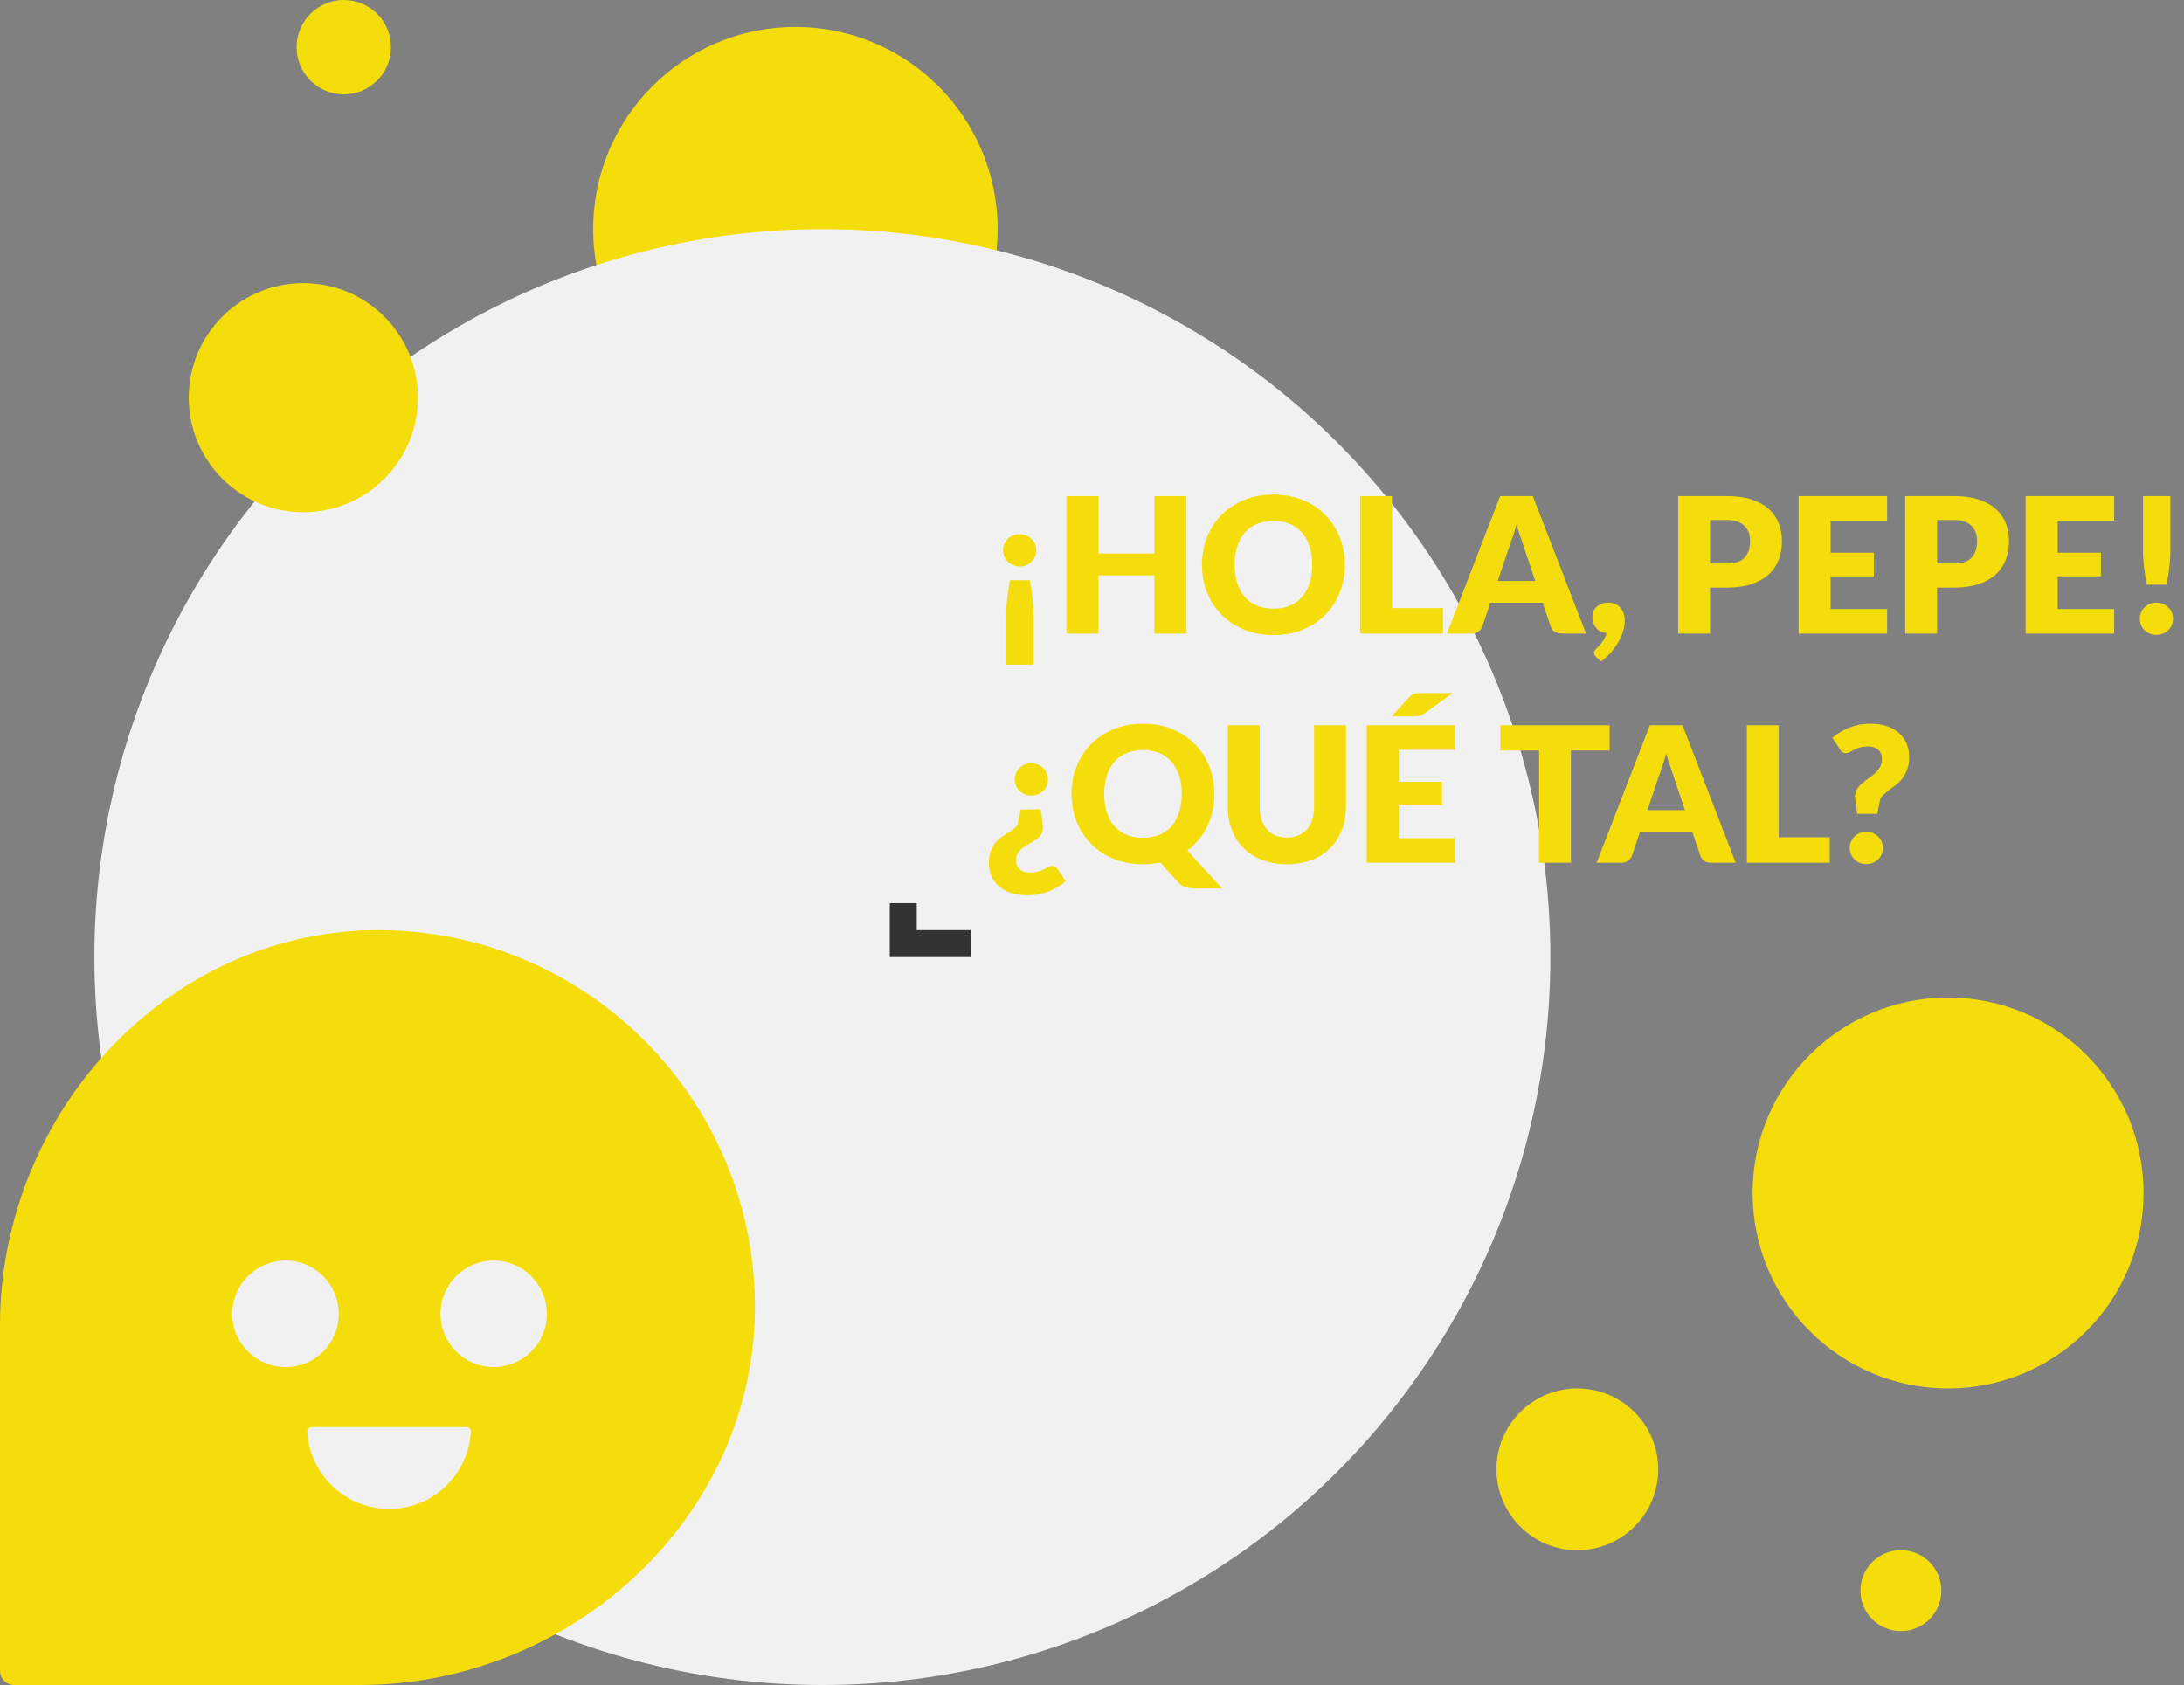
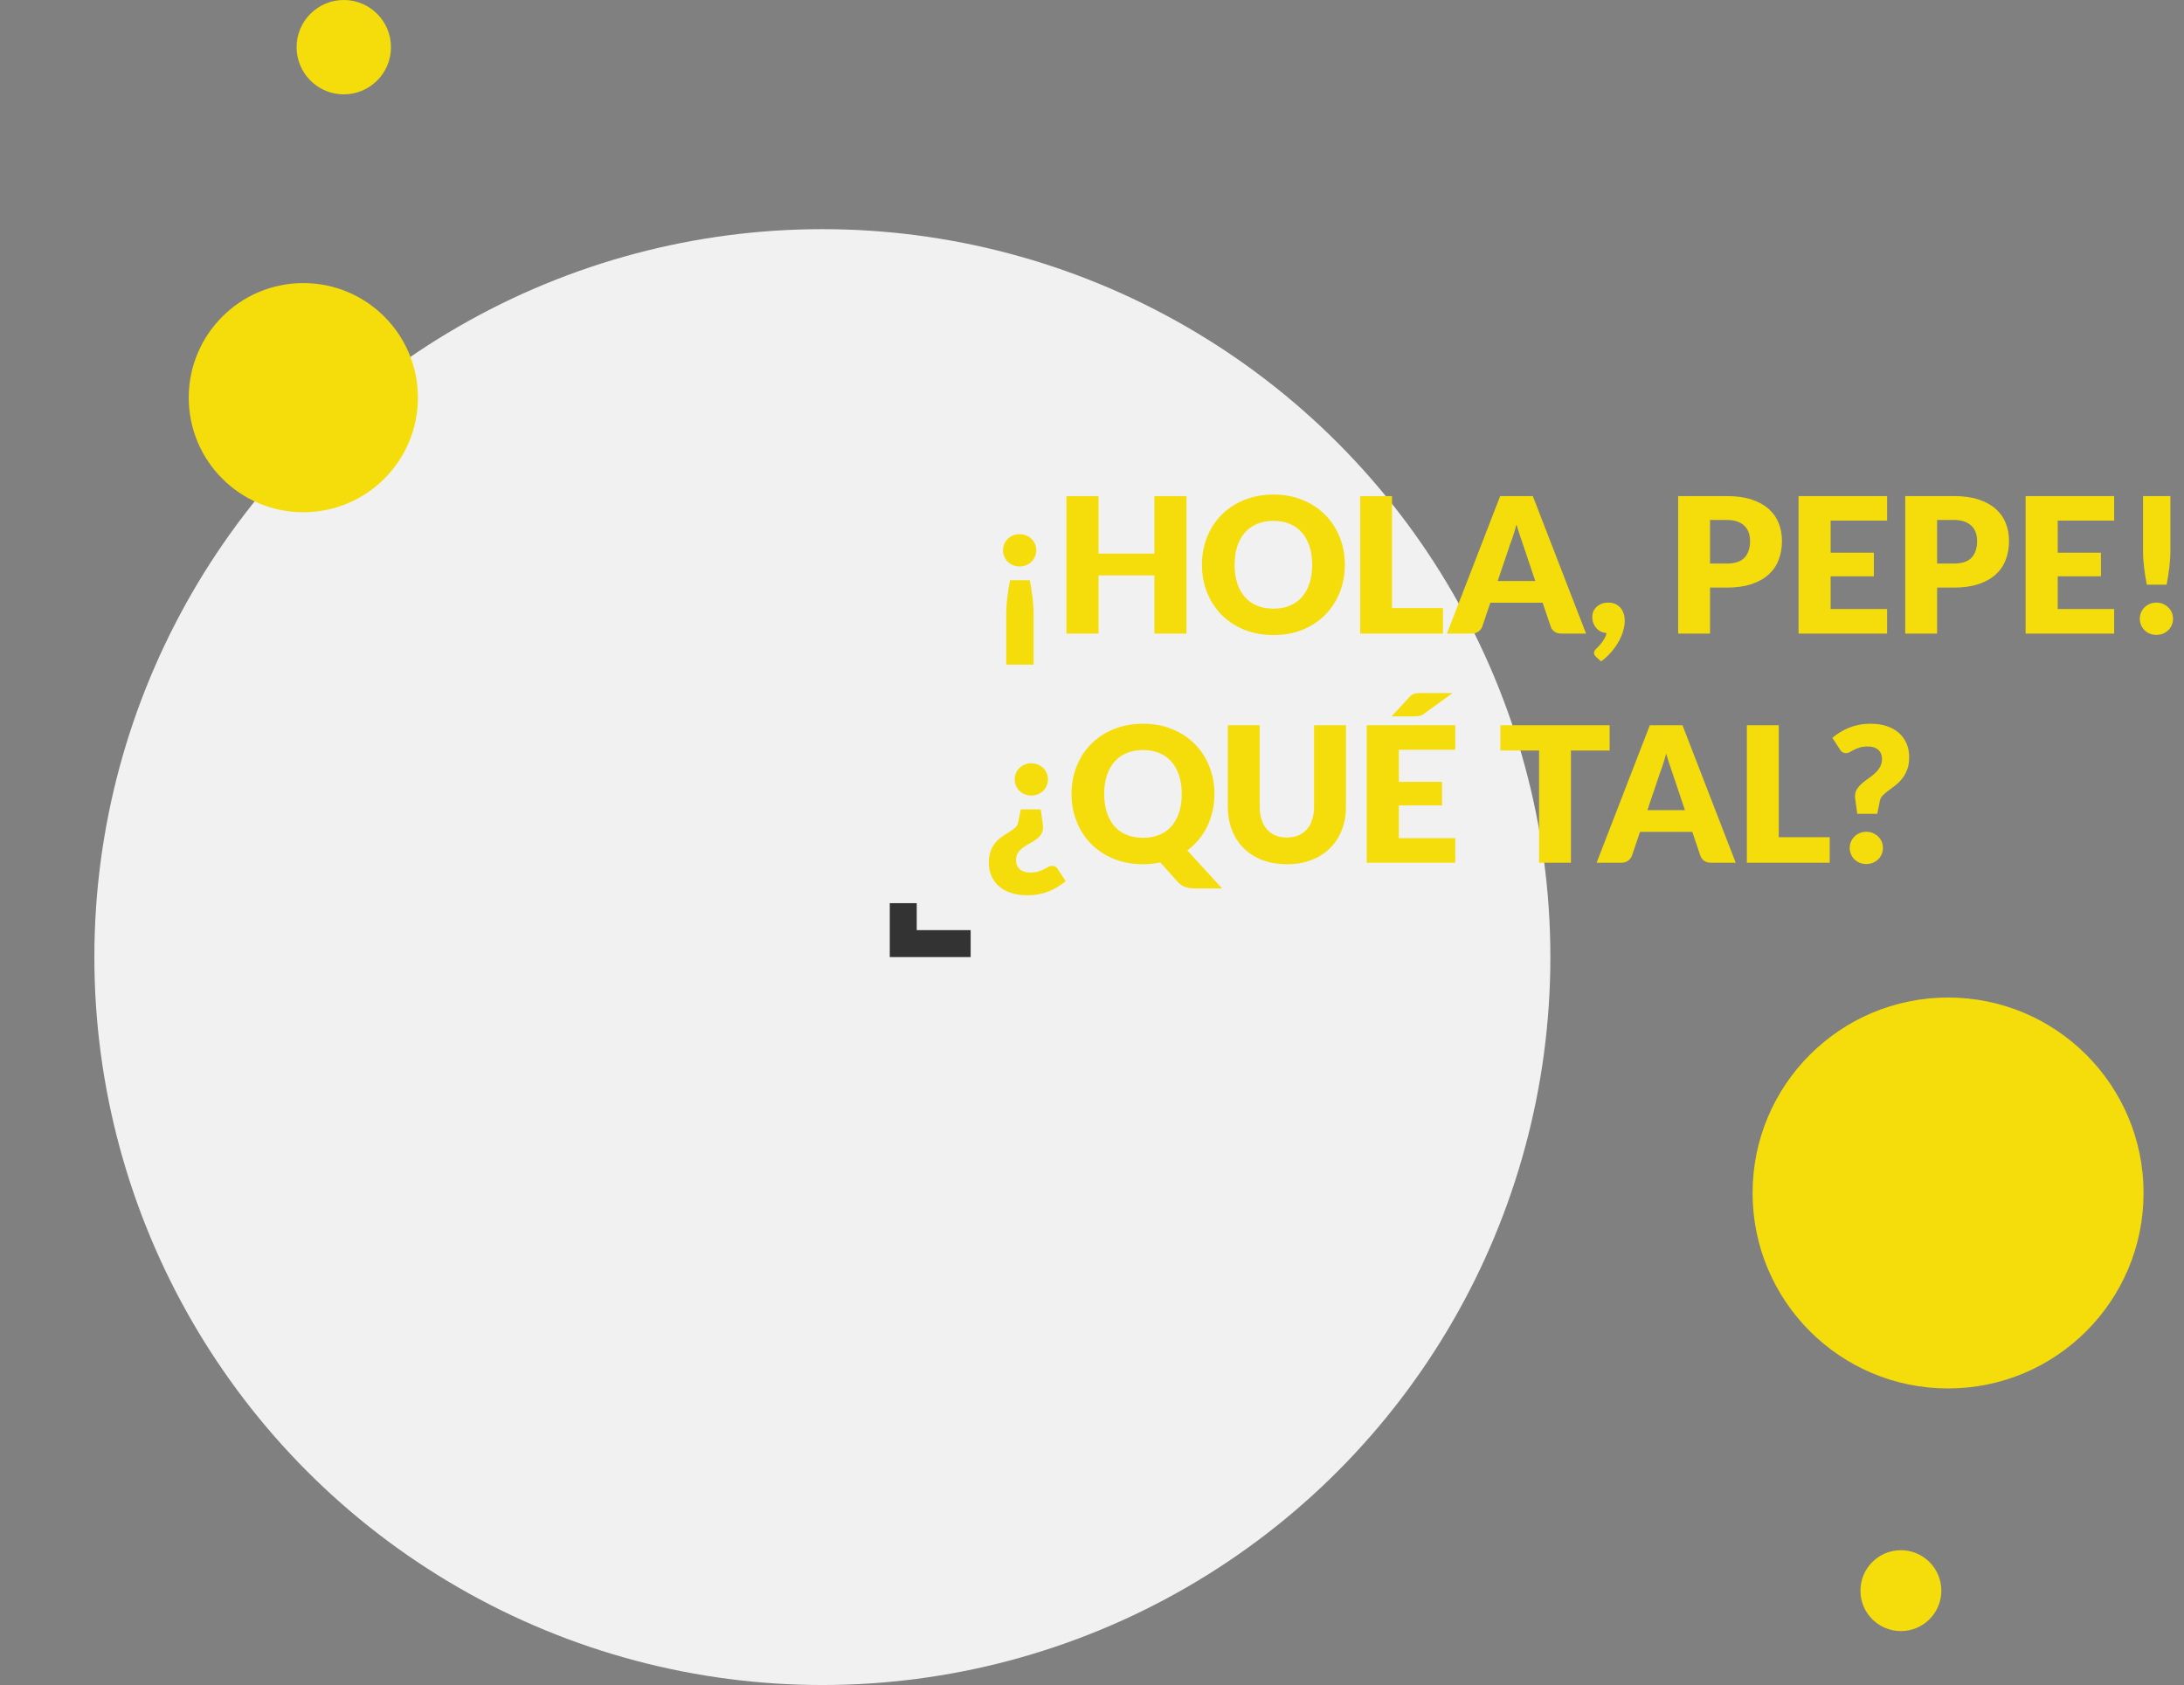
<svg xmlns="http://www.w3.org/2000/svg" width="162px" height="125px" viewBox="0 0 162 125" version="1.1">
  <rect x="0" y="0" width="162" height="125" fill="#808080" stroke="none" />
  <title>Group 32</title>
  <desc>Created with Sketch.</desc>
  <defs />
  <g id="Landing-page" stroke="none" stroke-width="1" fill="none" fill-rule="evenodd">
    <g id="Group-32">
-       <circle id="Oval-5-Copy-24" fill="#F4DD0B" cx="59" cy="17" r="15" />
      <circle id="Oval-Copy-87" fill="#F1F1F1" cx="61" cy="71" r="54" />
-       <path d="M36.619,101.416 C34.437,101.416 32.674,99.653 32.674,97.471 C32.674,95.289 34.437,93.511 36.619,93.511 C38.787,93.511 40.564,95.289 40.564,97.471 C40.564,99.653 38.787,101.416 36.619,101.416 M28.859,111.936 C25.622,111.936 22.977,109.407 22.789,106.199 C22.789,106.011 22.948,105.867 23.122,105.867 L34.581,105.867 C34.769,105.867 34.943,106.011 34.928,106.199 C34.74,109.407 32.11,111.936 28.859,111.936 M17.226,97.471 C17.226,95.289 19.003,93.511 21.185,93.511 C23.367,93.511 25.13,95.289 25.13,97.471 C25.13,99.653 23.367,101.416 21.185,101.416 C19.003,101.416 17.226,99.653 17.226,97.471 M29.018,69.017 C12.948,68.453 0,82.268 0,98.338 L0,123.931 C0,124.523 0.477,125 1.069,125 L26.662,125 C42.732,125 56.547,112.037 55.983,95.982 C55.463,81.314 43.671,69.522 29.018,69.017" id="Fill-1-Copy-4" fill="#F4DD0B" />
      <path d="M74.638,49.303 L74.638,45.614 C74.638,45.185 74.664,44.758 74.715,44.333 C74.766,43.908 74.834,43.479 74.918,43.045 L76.388,43.045 C76.472,43.479 76.54,43.908 76.591,44.333 C76.642,44.758 76.668,45.185 76.668,45.614 L76.668,49.303 L74.638,49.303 Z M74.4,40.826 C74.4,40.658 74.431,40.501 74.495,40.353 C74.558,40.206 74.644,40.079 74.754,39.972 C74.863,39.865 74.993,39.781 75.142,39.72 C75.291,39.659 75.455,39.629 75.632,39.629 C75.805,39.629 75.966,39.659 76.115,39.72 C76.264,39.781 76.395,39.865 76.507,39.972 C76.619,40.079 76.706,40.206 76.769,40.353 C76.833,40.501 76.864,40.658 76.864,40.826 C76.864,40.994 76.833,41.15 76.769,41.295 C76.706,41.44 76.619,41.566 76.507,41.673 C76.395,41.78 76.264,41.865 76.115,41.928 C75.966,41.992 75.805,42.023 75.632,42.023 C75.455,42.023 75.291,41.992 75.142,41.928 C74.993,41.865 74.863,41.78 74.754,41.673 C74.644,41.566 74.558,41.44 74.495,41.295 C74.431,41.15 74.4,40.994 74.4,40.826 Z M88.008,47 L85.628,47 L85.628,42.688 L81.484,42.688 L81.484,47 L79.104,47 L79.104,36.801 L81.484,36.801 L81.484,41.064 L85.628,41.064 L85.628,36.801 L88.008,36.801 L88.008,47 Z M99.754,41.897 C99.754,42.634 99.627,43.32 99.373,43.955 C99.118,44.59 98.76,45.141 98.298,45.611 C97.836,46.08 97.28,46.447 96.629,46.713 C95.977,46.979 95.255,47.112 94.462,47.112 C93.669,47.112 92.945,46.979 92.292,46.713 C91.639,46.447 91.08,46.08 90.615,45.611 C90.151,45.141 89.792,44.59 89.537,43.955 C89.283,43.32 89.156,42.634 89.156,41.897 C89.156,41.16 89.283,40.474 89.537,39.839 C89.792,39.204 90.151,38.654 90.615,38.187 C91.08,37.72 91.639,37.354 92.292,37.088 C92.945,36.822 93.669,36.689 94.462,36.689 C95.255,36.689 95.977,36.823 96.629,37.092 C97.28,37.36 97.836,37.727 98.298,38.194 C98.76,38.661 99.118,39.211 99.373,39.846 C99.627,40.481 99.754,41.164 99.754,41.897 Z M97.332,41.897 C97.332,41.393 97.267,40.939 97.136,40.535 C97.005,40.132 96.818,39.79 96.573,39.51 C96.327,39.23 96.028,39.015 95.673,38.866 C95.318,38.717 94.915,38.642 94.462,38.642 C94.005,38.642 93.598,38.717 93.24,38.866 C92.883,39.015 92.583,39.23 92.338,39.51 C92.092,39.79 91.905,40.132 91.774,40.535 C91.643,40.939 91.578,41.393 91.578,41.897 C91.578,42.406 91.643,42.862 91.774,43.266 C91.905,43.669 92.092,44.011 92.338,44.291 C92.583,44.571 92.883,44.784 93.24,44.931 C93.598,45.079 94.005,45.152 94.462,45.152 C94.915,45.152 95.318,45.079 95.673,44.931 C96.028,44.784 96.327,44.571 96.573,44.291 C96.818,44.011 97.005,43.669 97.136,43.266 C97.267,42.862 97.332,42.406 97.332,41.897 Z M103.254,45.11 L107.034,45.11 L107.034,47 L100.888,47 L100.888,36.801 L103.254,36.801 L103.254,45.11 Z M117.646,47 L115.812,47 C115.607,47 115.438,46.952 115.305,46.856 C115.171,46.761 115.079,46.638 115.028,46.489 L114.426,44.711 L110.548,44.711 L109.946,46.489 C109.899,46.62 109.808,46.737 109.673,46.843 C109.538,46.948 109.372,47 109.176,47 L107.328,47 L111.276,36.801 L113.698,36.801 L117.646,47 Z M111.094,43.101 L113.88,43.101 L112.942,40.308 C112.881,40.131 112.81,39.922 112.728,39.681 C112.647,39.441 112.566,39.181 112.487,38.901 C112.412,39.186 112.335,39.449 112.256,39.692 C112.177,39.935 112.102,40.145 112.032,40.322 L111.094,43.101 Z M118.108,45.768 C118.108,45.619 118.136,45.48 118.192,45.352 C118.248,45.223 118.328,45.111 118.433,45.016 C118.539,44.92 118.662,44.844 118.805,44.788 C118.947,44.732 119.107,44.704 119.284,44.704 C119.494,44.704 119.676,44.74 119.83,44.812 C119.984,44.885 120.112,44.983 120.215,45.106 C120.318,45.23 120.394,45.372 120.442,45.533 C120.492,45.695 120.516,45.864 120.516,46.041 C120.516,46.274 120.479,46.523 120.404,46.786 C120.329,47.05 120.219,47.315 120.072,47.581 C119.924,47.847 119.741,48.108 119.522,48.365 C119.303,48.622 119.051,48.855 118.766,49.065 L118.388,48.729 C118.337,48.678 118.298,48.63 118.272,48.586 C118.247,48.541 118.234,48.486 118.234,48.421 C118.234,48.374 118.25,48.324 118.283,48.27 C118.316,48.217 118.355,48.169 118.402,48.127 C118.458,48.071 118.523,48.003 118.598,47.924 C118.673,47.845 118.747,47.756 118.822,47.658 C118.897,47.56 118.966,47.453 119.028,47.336 C119.091,47.219 119.139,47.096 119.172,46.965 C119.009,46.951 118.862,46.911 118.731,46.846 C118.6,46.781 118.49,46.694 118.398,46.587 C118.308,46.48 118.236,46.357 118.185,46.219 C118.134,46.082 118.108,45.931 118.108,45.768 Z M126.844,43.591 L126.844,47 L124.478,47 L124.478,36.801 L128.076,36.801 C128.795,36.801 129.412,36.886 129.928,37.056 C130.443,37.227 130.868,37.461 131.202,37.76 C131.535,38.059 131.781,38.411 131.94,38.817 C132.099,39.223 132.178,39.662 132.178,40.133 C132.178,40.642 132.096,41.108 131.933,41.533 C131.77,41.958 131.52,42.322 131.184,42.625 C130.848,42.928 130.422,43.165 129.906,43.336 C129.391,43.506 128.781,43.591 128.076,43.591 L126.844,43.591 Z M126.844,41.806 L128.076,41.806 C128.692,41.806 129.135,41.659 129.406,41.365 C129.677,41.071 129.812,40.66 129.812,40.133 C129.812,39.9 129.777,39.687 129.707,39.496 C129.637,39.305 129.531,39.14 129.388,39.002 C129.246,38.865 129.067,38.759 128.85,38.684 C128.632,38.609 128.375,38.572 128.076,38.572 L126.844,38.572 L126.844,41.806 Z M139.976,36.801 L139.976,38.621 L135.79,38.621 L135.79,41.001 L138.996,41.001 L138.996,42.751 L135.79,42.751 L135.79,45.18 L139.976,45.18 L139.976,47 L133.41,47 L133.41,36.801 L139.976,36.801 Z M143.686,43.591 L143.686,47 L141.32,47 L141.32,36.801 L144.918,36.801 C145.637,36.801 146.254,36.886 146.769,37.056 C147.285,37.227 147.71,37.461 148.043,37.76 C148.377,38.059 148.623,38.411 148.782,38.817 C148.941,39.223 149.02,39.662 149.02,40.133 C149.02,40.642 148.938,41.108 148.775,41.533 C148.612,41.958 148.362,42.322 148.026,42.625 C147.69,42.928 147.264,43.165 146.749,43.336 C146.233,43.506 145.623,43.591 144.918,43.591 L143.686,43.591 Z M143.686,41.806 L144.918,41.806 C145.534,41.806 145.977,41.659 146.248,41.365 C146.519,41.071 146.654,40.66 146.654,40.133 C146.654,39.9 146.619,39.687 146.549,39.496 C146.479,39.305 146.373,39.14 146.231,39.002 C146.088,38.865 145.909,38.759 145.691,38.684 C145.474,38.609 145.217,38.572 144.918,38.572 L143.686,38.572 L143.686,41.806 Z M156.818,36.801 L156.818,38.621 L152.632,38.621 L152.632,41.001 L155.838,41.001 L155.838,42.751 L152.632,42.751 L152.632,45.18 L156.818,45.18 L156.818,47 L150.252,47 L150.252,36.801 L156.818,36.801 Z M160.99,36.801 L160.99,40.805 C160.99,41.234 160.964,41.66 160.913,42.083 C160.862,42.505 160.794,42.935 160.71,43.374 L159.24,43.374 C159.156,42.935 159.088,42.505 159.037,42.083 C158.986,41.66 158.96,41.234 158.96,40.805 L158.96,36.801 L160.99,36.801 Z M158.722,45.901 C158.722,45.733 158.754,45.577 158.816,45.432 C158.88,45.287 158.966,45.161 159.076,45.054 C159.185,44.947 159.315,44.862 159.464,44.798 C159.613,44.735 159.777,44.704 159.954,44.704 C160.127,44.704 160.288,44.735 160.437,44.798 C160.586,44.862 160.717,44.947 160.829,45.054 C160.941,45.161 161.029,45.287 161.091,45.432 C161.155,45.577 161.186,45.733 161.186,45.901 C161.186,46.069 161.155,46.226 161.091,46.373 C161.029,46.521 160.941,46.648 160.829,46.755 C160.717,46.862 160.586,46.946 160.437,47.007 C160.288,47.068 160.127,47.098 159.954,47.098 C159.777,47.098 159.613,47.068 159.464,47.007 C159.315,46.946 159.185,46.862 159.076,46.755 C158.966,46.648 158.88,46.521 158.816,46.373 C158.754,46.226 158.722,46.069 158.722,45.901 Z M79.048,65.372 C78.871,65.517 78.682,65.652 78.481,65.778 C78.28,65.904 78.063,66.015 77.83,66.111 C77.597,66.206 77.346,66.281 77.078,66.335 C76.809,66.388 76.519,66.415 76.206,66.415 C75.767,66.415 75.372,66.359 75.019,66.247 C74.667,66.135 74.367,65.975 74.12,65.767 C73.873,65.56 73.683,65.307 73.549,65.008 C73.416,64.709 73.35,64.373 73.35,64 C73.35,63.645 73.399,63.344 73.497,63.097 C73.595,62.85 73.72,62.641 73.871,62.471 C74.023,62.3 74.189,62.156 74.368,62.036 C74.548,61.917 74.718,61.808 74.879,61.708 C75.041,61.607 75.18,61.505 75.299,61.4 C75.419,61.294 75.492,61.167 75.52,61.018 L75.716,60.045 L77.2,60.045 L77.354,61.165 C77.359,61.207 77.362,61.243 77.365,61.273 C77.367,61.304 77.368,61.333 77.368,61.361 C77.368,61.576 77.319,61.755 77.221,61.9 C77.123,62.045 76.999,62.171 76.85,62.278 C76.701,62.385 76.54,62.484 76.367,62.575 C76.194,62.667 76.033,62.767 75.884,62.877 C75.735,62.986 75.611,63.114 75.513,63.261 C75.415,63.409 75.366,63.592 75.366,63.811 C75.366,64.091 75.458,64.314 75.642,64.48 C75.827,64.645 76.08,64.728 76.402,64.728 C76.645,64.728 76.85,64.702 77.018,64.651 C77.186,64.6 77.329,64.543 77.448,64.48 C77.568,64.416 77.671,64.359 77.76,64.308 C77.849,64.257 77.937,64.231 78.026,64.231 C78.227,64.231 78.376,64.317 78.474,64.49 L79.048,65.372 Z M75.268,57.819 C75.268,57.651 75.299,57.495 75.362,57.35 C75.426,57.205 75.512,57.079 75.621,56.972 C75.731,56.865 75.861,56.78 76.01,56.717 C76.159,56.653 76.323,56.622 76.5,56.622 C76.673,56.622 76.834,56.653 76.983,56.717 C77.132,56.78 77.263,56.865 77.375,56.972 C77.487,57.079 77.574,57.205 77.638,57.35 C77.701,57.495 77.732,57.651 77.732,57.819 C77.732,57.987 77.701,58.144 77.638,58.291 C77.574,58.439 77.487,58.566 77.375,58.673 C77.263,58.78 77.132,58.864 76.983,58.925 C76.834,58.986 76.673,59.016 76.5,59.016 C76.323,59.016 76.159,58.986 76.01,58.925 C75.861,58.864 75.731,58.78 75.621,58.673 C75.512,58.566 75.426,58.439 75.362,58.291 C75.299,58.144 75.268,57.987 75.268,57.819 Z M90.08,58.897 C90.08,59.336 90.035,59.757 89.944,60.16 C89.852,60.564 89.722,60.943 89.552,61.298 C89.381,61.653 89.171,61.982 88.921,62.285 C88.672,62.588 88.388,62.857 88.071,63.09 L90.654,65.911 L88.708,65.911 C88.428,65.911 88.174,65.877 87.945,65.809 C87.716,65.742 87.513,65.605 87.336,65.4 L86.069,63.979 C85.864,64.021 85.655,64.054 85.442,64.077 C85.23,64.1 85.012,64.112 84.788,64.112 C83.995,64.112 83.271,63.979 82.618,63.713 C81.965,63.447 81.406,63.08 80.942,62.611 C80.477,62.141 80.118,61.59 79.864,60.955 C79.609,60.32 79.482,59.634 79.482,58.897 C79.482,58.16 79.609,57.474 79.864,56.839 C80.118,56.204 80.477,55.654 80.942,55.187 C81.406,54.72 81.965,54.354 82.618,54.088 C83.271,53.822 83.995,53.689 84.788,53.689 C85.581,53.689 86.303,53.823 86.954,54.092 C87.606,54.36 88.162,54.727 88.624,55.194 C89.086,55.661 89.444,56.211 89.698,56.846 C89.953,57.481 90.08,58.164 90.08,58.897 Z M87.658,58.897 C87.658,58.393 87.593,57.939 87.462,57.535 C87.331,57.132 87.144,56.79 86.898,56.51 C86.653,56.23 86.354,56.015 85.999,55.866 C85.644,55.717 85.241,55.642 84.788,55.642 C84.331,55.642 83.924,55.717 83.567,55.866 C83.209,56.015 82.909,56.23 82.663,56.51 C82.418,56.79 82.231,57.132 82.1,57.535 C81.969,57.939 81.904,58.393 81.904,58.897 C81.904,59.406 81.969,59.862 82.1,60.266 C82.231,60.669 82.418,61.011 82.663,61.291 C82.909,61.571 83.209,61.784 83.567,61.931 C83.924,62.079 84.331,62.152 84.788,62.152 C85.241,62.152 85.644,62.079 85.999,61.931 C86.354,61.784 86.653,61.571 86.898,61.291 C87.144,61.011 87.331,60.669 87.462,60.266 C87.593,59.862 87.658,59.406 87.658,58.897 Z M95.456,62.131 C95.773,62.131 96.057,62.079 96.306,61.974 C96.556,61.868 96.767,61.718 96.94,61.522 C97.113,61.326 97.244,61.087 97.335,60.804 C97.427,60.522 97.472,60.201 97.472,59.842 L97.472,53.801 L99.838,53.801 L99.838,59.842 C99.838,60.467 99.737,61.041 99.534,61.564 C99.33,62.087 99.04,62.537 98.662,62.915 C98.284,63.293 97.824,63.587 97.283,63.797 C96.742,64.007 96.133,64.112 95.456,64.112 C94.775,64.112 94.163,64.007 93.622,63.797 C93.081,63.587 92.621,63.293 92.243,62.915 C91.865,62.537 91.576,62.087 91.375,61.564 C91.174,61.041 91.074,60.467 91.074,59.842 L91.074,53.801 L93.44,53.801 L93.44,59.835 C93.44,60.194 93.485,60.515 93.576,60.797 C93.668,61.08 93.799,61.32 93.972,61.519 C94.145,61.717 94.356,61.868 94.606,61.974 C94.855,62.079 95.139,62.131 95.456,62.131 Z M107.944,53.801 L107.944,55.621 L103.758,55.621 L103.758,58.001 L106.964,58.001 L106.964,59.751 L103.758,59.751 L103.758,62.18 L107.944,62.18 L107.944,64 L101.378,64 L101.378,53.801 L107.944,53.801 Z M107.748,51.414 L105.683,52.912 C105.562,53.005 105.449,53.067 105.344,53.097 C105.238,53.128 105.107,53.143 104.948,53.143 L103.226,53.143 L104.493,51.764 C104.554,51.694 104.613,51.637 104.671,51.593 C104.73,51.548 104.792,51.512 104.857,51.484 C104.922,51.456 104.995,51.437 105.074,51.428 C105.153,51.419 105.247,51.414 105.354,51.414 L107.748,51.414 Z M119.396,53.801 L119.396,55.677 L116.526,55.677 L116.526,64 L114.16,64 L114.16,55.677 L111.29,55.677 L111.29,53.801 L119.396,53.801 Z M128.748,64 L126.914,64 C126.709,64 126.54,63.952 126.406,63.856 C126.273,63.761 126.181,63.638 126.13,63.489 L125.528,61.711 L121.65,61.711 L121.048,63.489 C121.001,63.62 120.91,63.737 120.775,63.843 C120.64,63.948 120.474,64 120.278,64 L118.43,64 L122.378,53.801 L124.8,53.801 L128.748,64 Z M122.196,60.101 L124.982,60.101 L124.044,57.308 C123.983,57.131 123.912,56.922 123.831,56.681 C123.749,56.441 123.668,56.181 123.589,55.901 C123.514,56.186 123.437,56.449 123.358,56.692 C123.279,56.935 123.204,57.145 123.134,57.322 L122.196,60.101 Z M131.94,62.11 L135.72,62.11 L135.72,64 L129.574,64 L129.574,53.801 L131.94,53.801 L131.94,62.11 Z M135.916,54.732 C136.089,54.587 136.276,54.452 136.48,54.326 C136.683,54.2 136.901,54.089 137.134,53.993 C137.367,53.898 137.618,53.823 137.887,53.77 C138.155,53.716 138.445,53.689 138.758,53.689 C139.197,53.689 139.592,53.747 139.945,53.864 C140.297,53.981 140.597,54.147 140.844,54.364 C141.091,54.582 141.281,54.843 141.415,55.148 C141.548,55.454 141.614,55.794 141.614,56.167 C141.614,56.526 141.565,56.834 141.467,57.091 C141.369,57.348 141.244,57.572 141.093,57.763 C140.941,57.954 140.775,58.119 140.595,58.257 C140.416,58.394 140.246,58.524 140.084,58.645 C139.923,58.766 139.784,58.885 139.665,59.002 C139.545,59.119 139.472,59.249 139.444,59.394 L139.248,60.374 L137.764,60.374 L137.61,59.247 C137.605,59.219 137.602,59.191 137.6,59.163 C137.597,59.135 137.596,59.107 137.596,59.079 C137.596,58.874 137.645,58.694 137.743,58.54 C137.841,58.386 137.965,58.245 138.114,58.117 C138.263,57.988 138.424,57.865 138.597,57.745 C138.77,57.626 138.931,57.498 139.08,57.361 C139.229,57.223 139.353,57.069 139.451,56.898 C139.549,56.728 139.598,56.526 139.598,56.293 C139.598,56.013 139.506,55.79 139.321,55.624 C139.137,55.459 138.884,55.376 138.562,55.376 C138.315,55.376 138.108,55.402 137.942,55.453 C137.777,55.504 137.635,55.561 137.516,55.624 C137.396,55.688 137.293,55.745 137.204,55.796 C137.115,55.847 137.027,55.873 136.938,55.873 C136.737,55.873 136.588,55.787 136.49,55.614 L135.916,54.732 Z M137.204,62.901 C137.204,62.733 137.236,62.577 137.298,62.432 C137.362,62.287 137.448,62.161 137.558,62.054 C137.667,61.947 137.797,61.862 137.946,61.798 C138.095,61.735 138.259,61.704 138.436,61.704 C138.609,61.704 138.77,61.735 138.919,61.798 C139.068,61.862 139.199,61.947 139.311,62.054 C139.423,62.161 139.511,62.287 139.573,62.432 C139.637,62.577 139.668,62.733 139.668,62.901 C139.668,63.069 139.637,63.226 139.573,63.373 C139.511,63.521 139.423,63.648 139.311,63.755 C139.199,63.862 139.068,63.946 138.919,64.007 C138.77,64.068 138.609,64.098 138.436,64.098 C138.259,64.098 138.095,64.068 137.946,64.007 C137.797,63.946 137.667,63.862 137.558,63.755 C137.448,63.648 137.362,63.521 137.298,63.373 C137.236,63.226 137.204,63.069 137.204,62.901 Z" id="¡HOLA,-PEPE!-¿QUÉ-TA-Copy" fill="#F4DD0B" />
      <polyline id="Path-8-Copy-4" stroke="#333333" stroke-width="2" points="67 67 67 70 72 70" />
      <circle id="Oval-5-Copy-31" fill="#F4DD0B" cx="144.5" cy="88.5" r="14.5" />
      <circle id="Oval-5-Copy-32" fill="#F4DD0B" cx="22.5" cy="29.5" r="8.5" />
-       <circle id="Oval-5-Copy-33" fill="#F4DD0B" cx="117" cy="109" r="6" />
      <circle id="Oval-5-Copy-34" fill="#F4DD0B" cx="141" cy="118" r="3" />
      <circle id="Oval-5-Copy-35" fill="#F4DD0B" cx="25.5" cy="3.5" r="3.5" />
    </g>
  </g>
</svg>